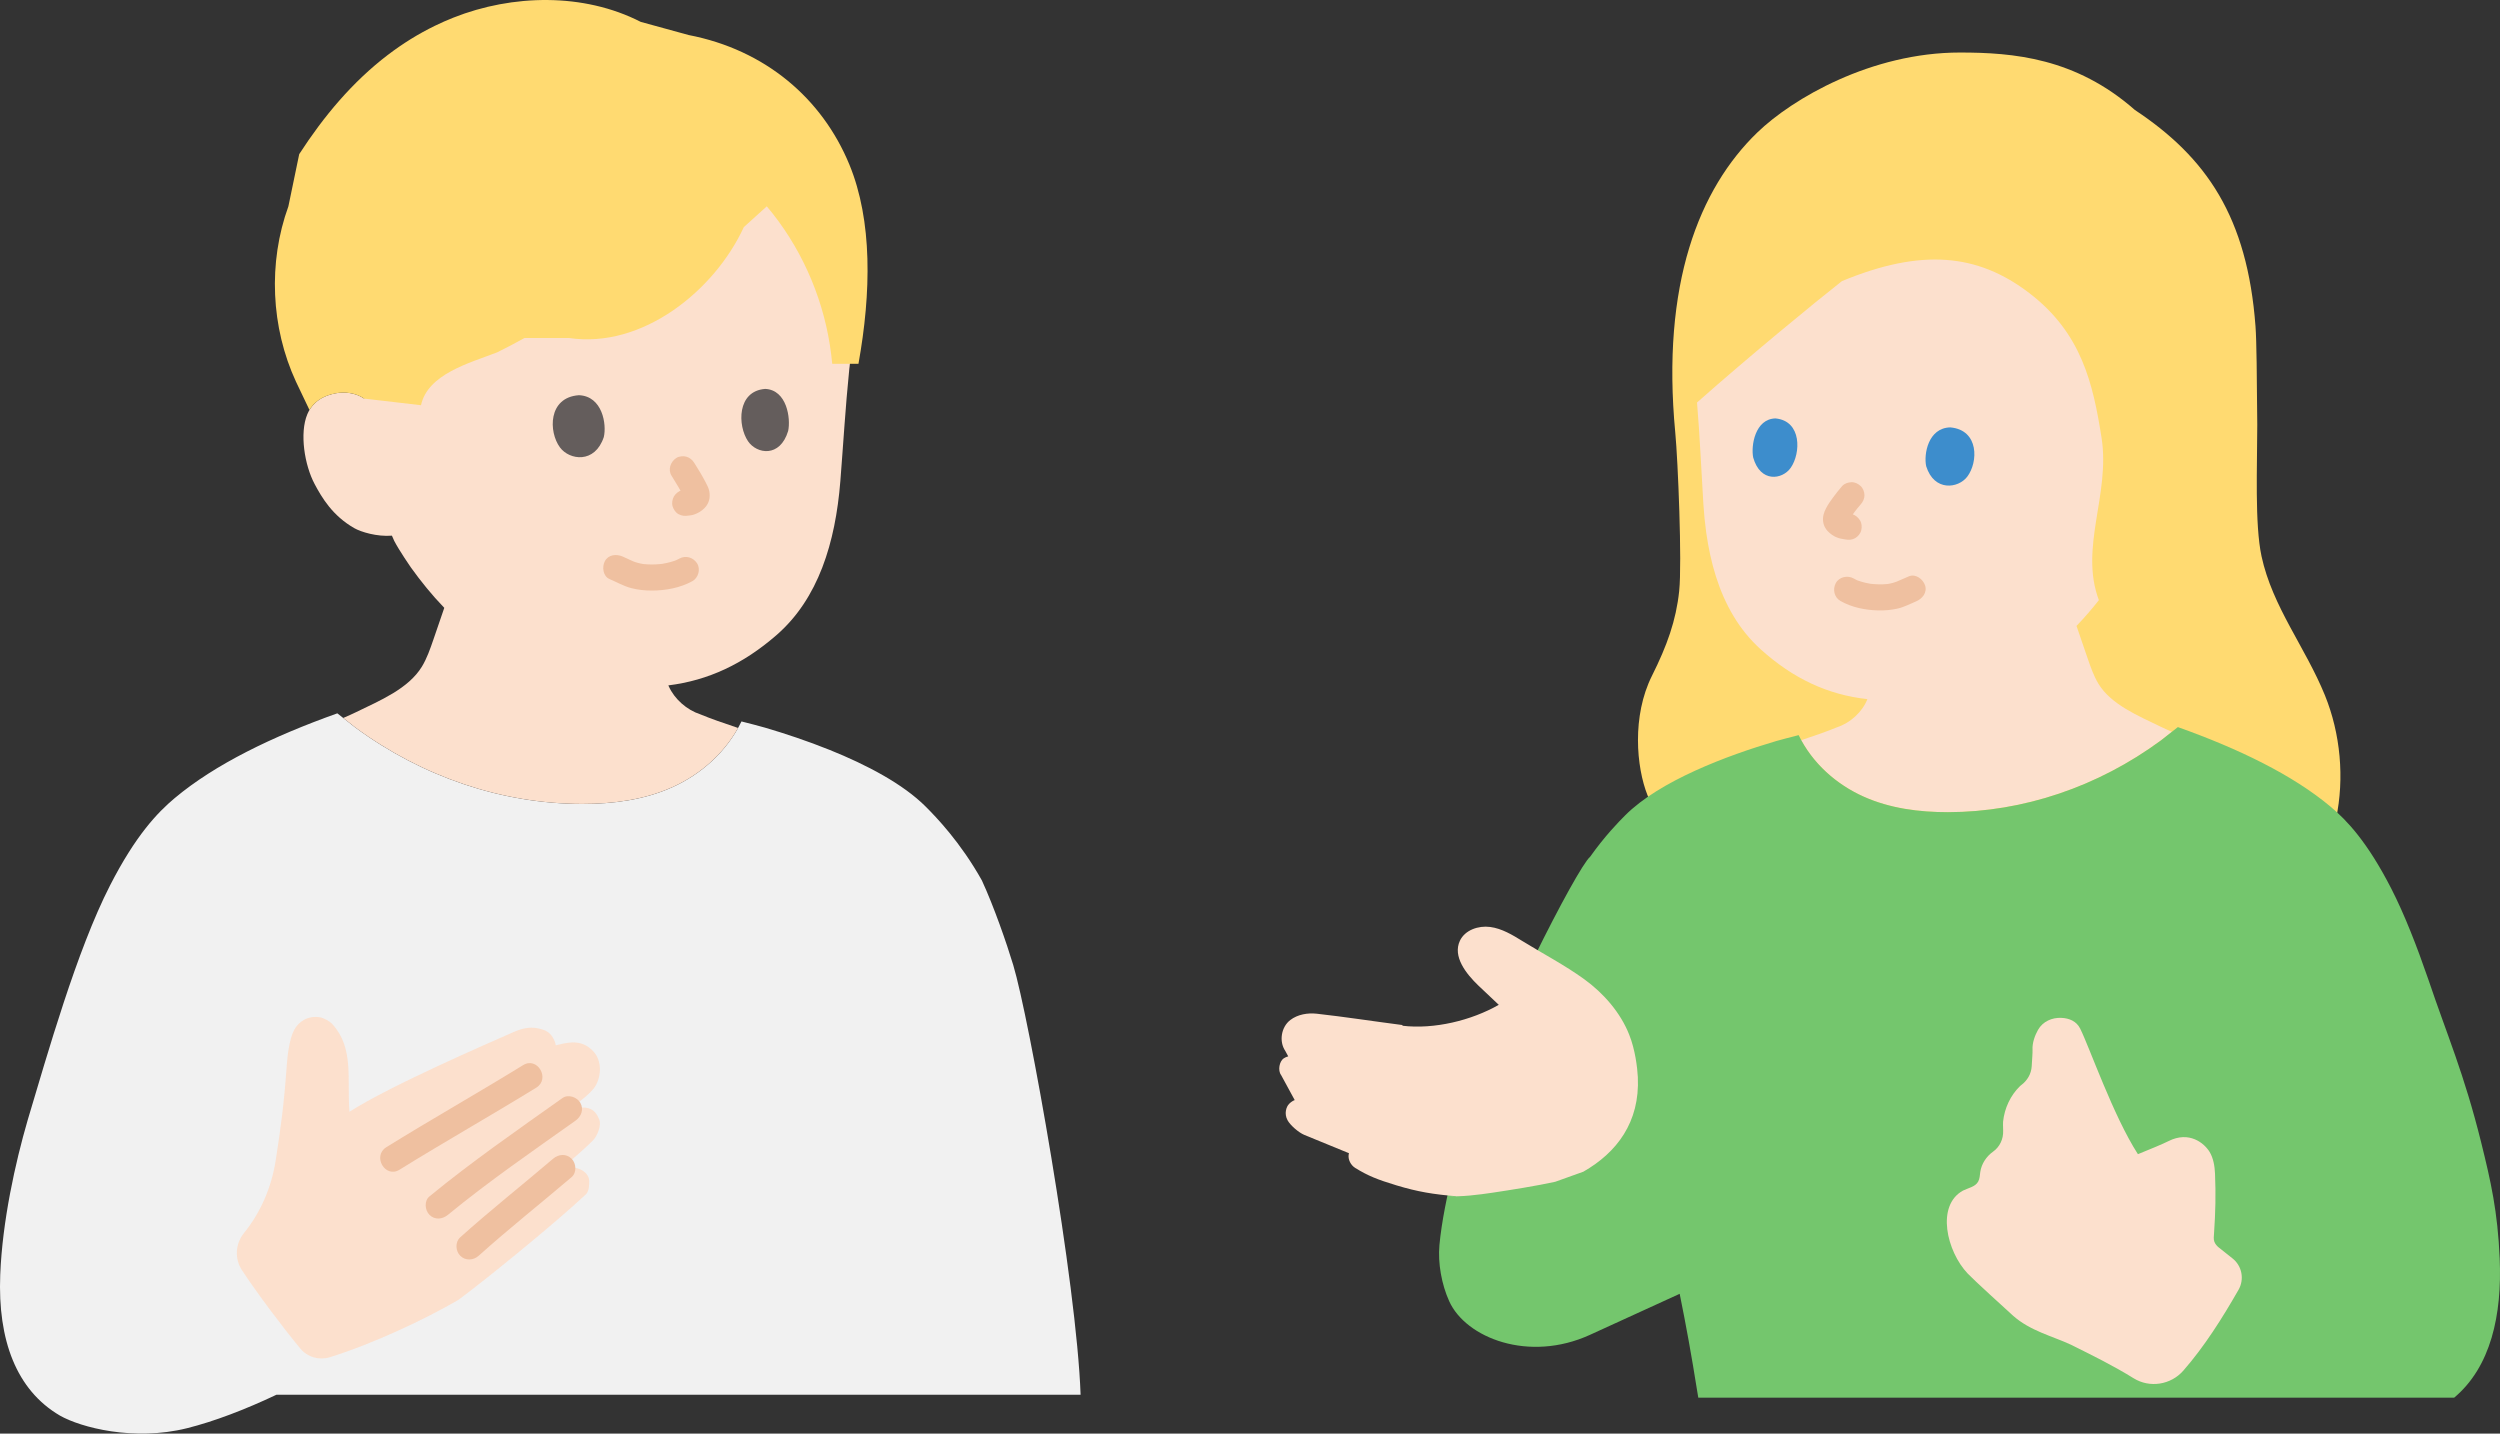
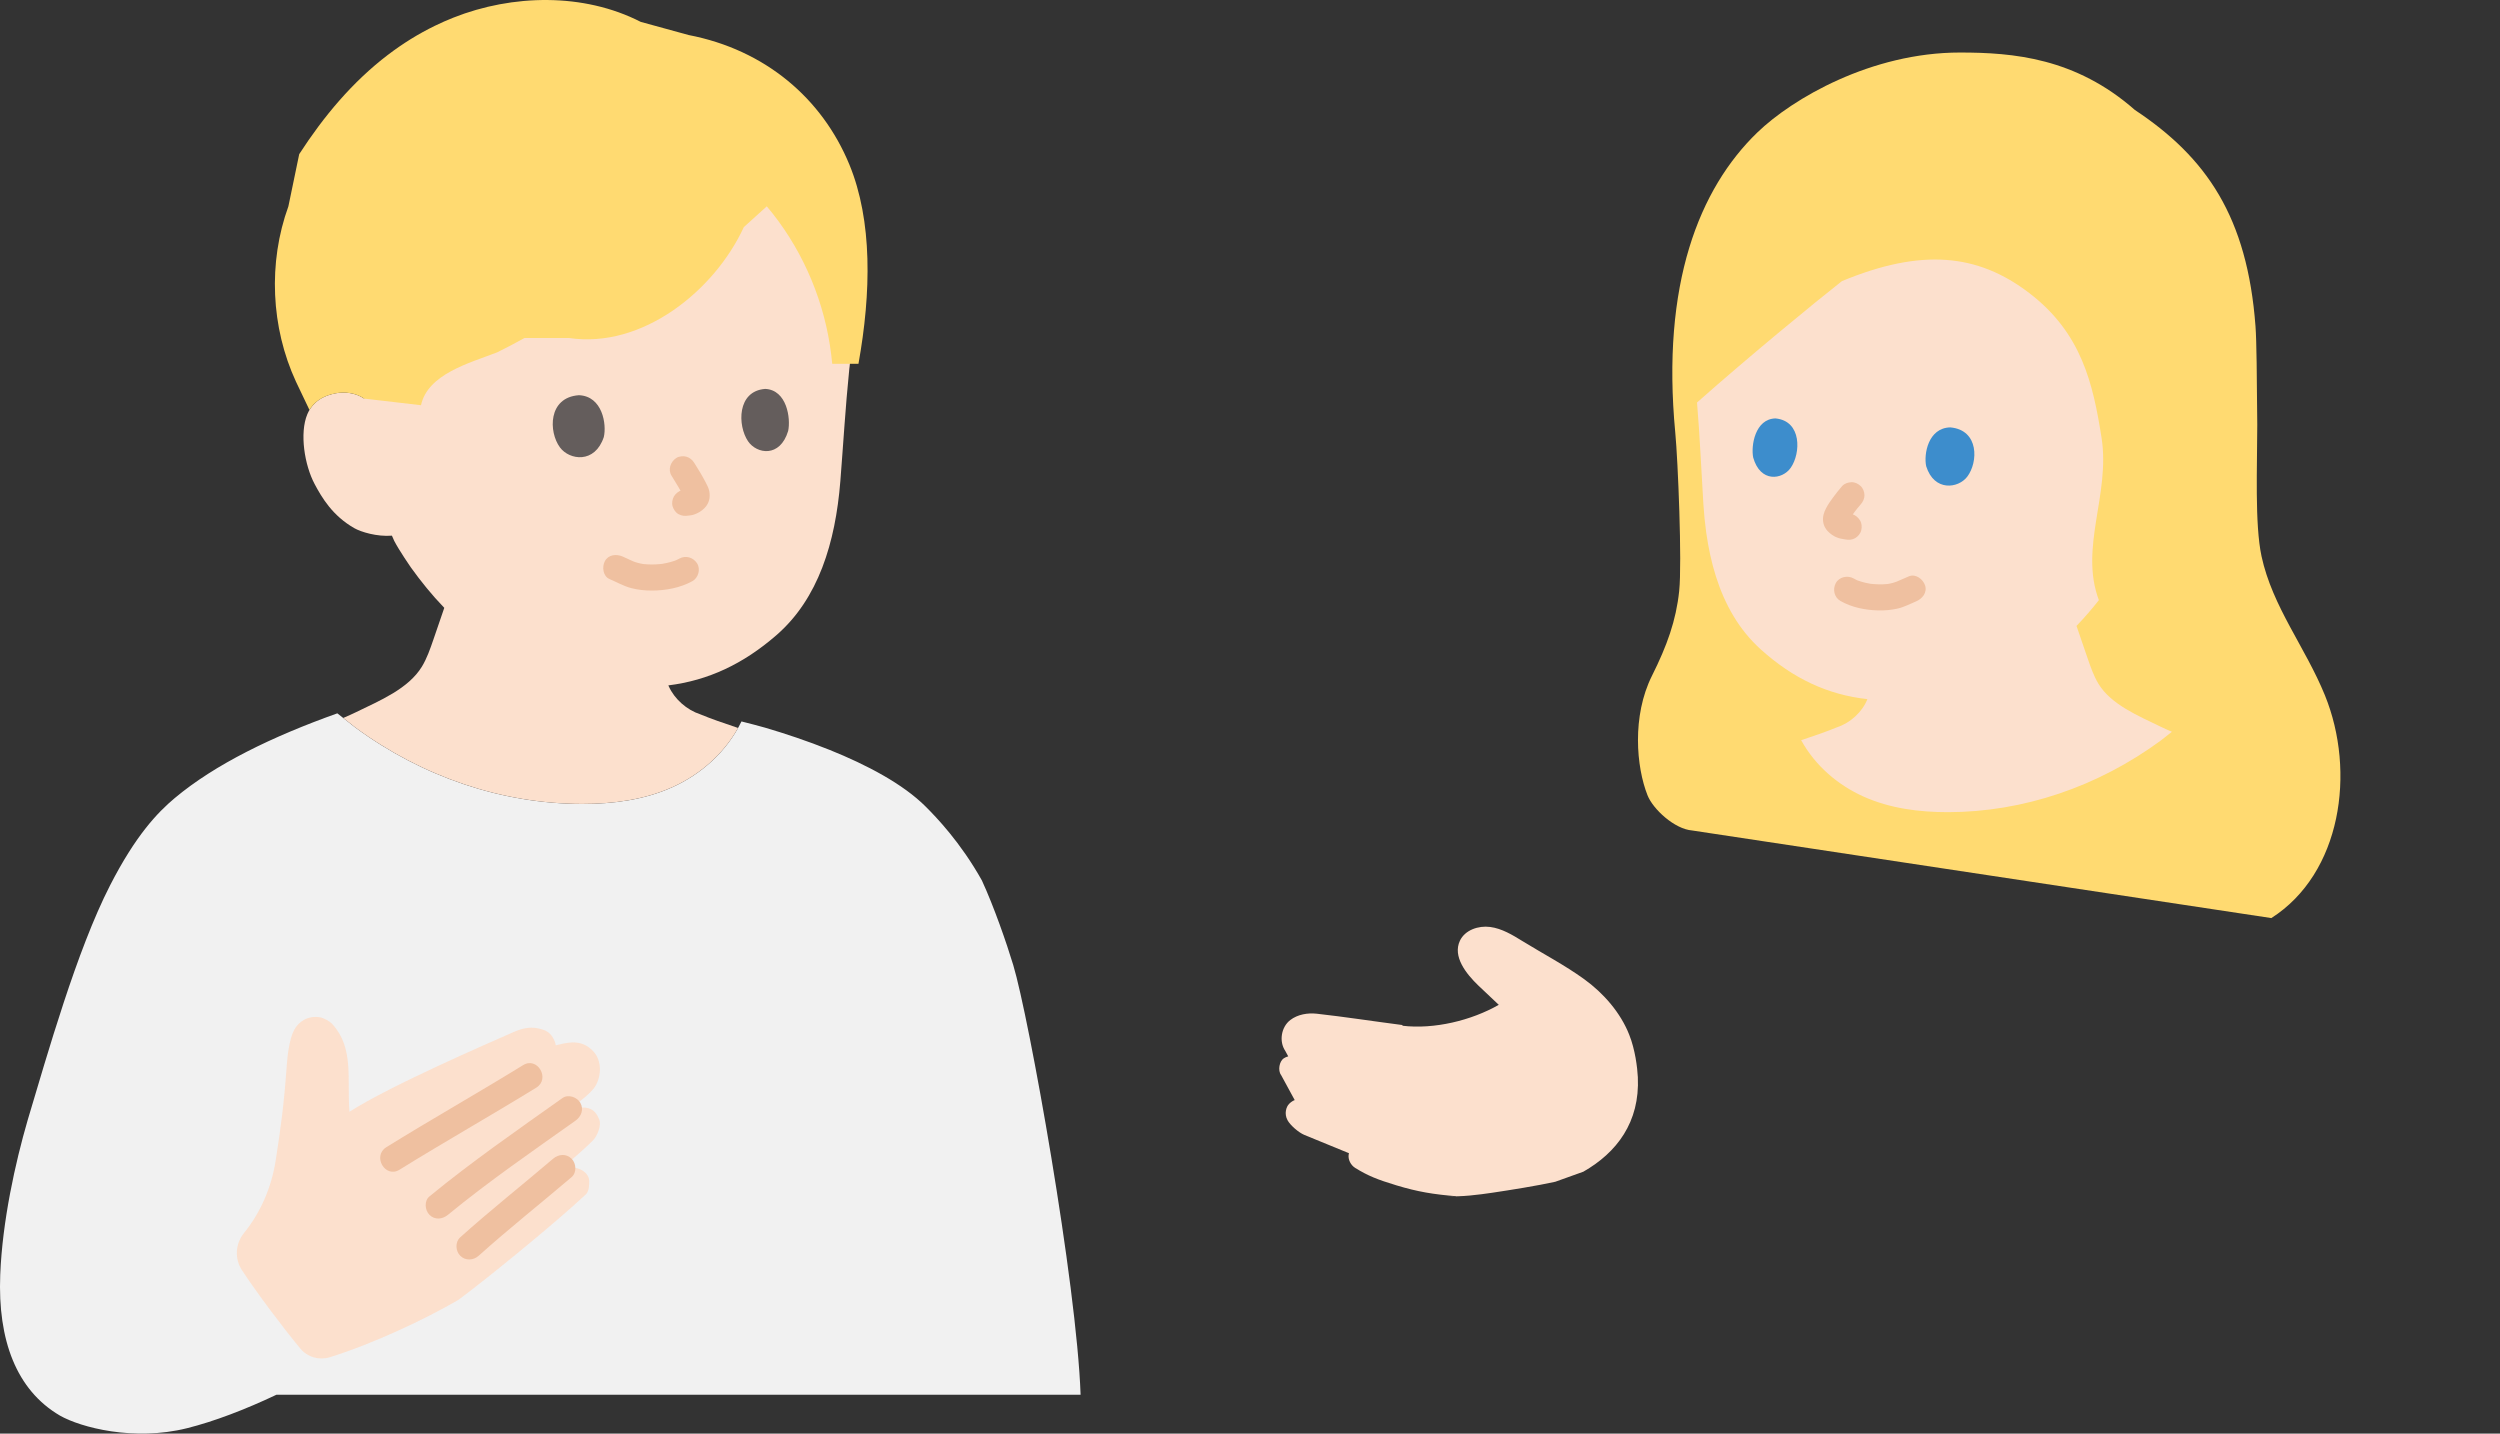
<svg xmlns="http://www.w3.org/2000/svg" id="b" width="383.392" height="219.849" viewBox="0 0 383.392 219.849">
  <rect x="0" y="0" width="383.392" height="219.849" fill="#333333" stroke="none" />
  <defs>
    <style>.d{fill:#3d8dcc;}.e{fill:#74c66d;}.f{fill:none;}.g{fill:#ffda71;}.h{fill:#fce0cd;}.i{fill:#efc0a0;}.j{fill:#645d5c;}.k{fill:#f1f1f1;}</style>
  </defs>
  <g id="c">
    <path class="k" d="M127.242,115.006c5.657,2.279,11.236,5.203,14.747,8.721,1.536,1.539,5.293,5.403,8.587,11.288,1.85,4.01,3.791,9.608,4.811,12.978,2.4,7.93,9.74,48.814,10.33,65.9H42.395c-4.74,2.25-9.594,4.106-13.726,5.135-8.136,2.025-16.258-.106-19.48-1.939C2.511,213.179-.358,205.526.036,195.512c.324-8.249,2.306-17.185,4.209-23.74,3.018-10.07,7.508-25.981,12.633-35.991,3.923-7.663,7.27-11.168,9.913-13.384,6.198-5.195,14.989-9.455,24.941-13.002.524.412.829.653.829.653l1.917,1.511c10.3,7.586,22.523,11.713,34.786,11.731,4.695,0,9.459-.596,13.827-2.561,4.367-1.965,8.345-5.397,10.618-10.092,1.104.28,2.858.731,3.608.952,3.042.895,6.498,2.038,9.925,3.419Z" />
    <path class="h" d="M70.276,199.358c-5.061,2.945-13.077,6.734-19.705,8.783-1.633.505-3.412-.002-4.503-1.317-2.676-3.225-6.677-8.547-8.965-12.038-1.156-1.763-1.01-4.051.313-5.692.021-.026.042-.052.062-.077,2.559-3.185,4.175-7.027,4.804-11.065.764-4.904,1.279-8.649,1.693-14.53.109-1.545.397-4.053,1.114-5.426.732-1.4,2.158-2.245,3.89-2.002.643.09,1.535.575,1.975,1.052,3.371,3.65,2.246,8.475,2.634,13.452,6.398-4.082,21.169-10.452,25.111-12.198,1.185-.525,2.426-.865,3.697-.615,1.342.264,2.007.616,2.575,1.78.143.293.227.574.266.842.387-.093.621-.148.621-.148,1.645-.391,3.55-.695,5.191,1.137,1.228,1.382,1.208,3.599.286,5.216-.683,1.195-2.953,2.815-4.071,3.61-.046.033-.093.066-.139.099,3.204-.924,4.147-.043,4.756,1.418.427,1.025-.364,2.683-.956,3.269-1.133,1.121-2.782,2.578-4.683,4.2,3.157-.475,4.072,1.152,4.111,1.872.036.671-.003,1.704-.49,2.166-4.508,4.278-15.933,13.556-19.587,16.211" />
    <path class="g" d="M259.509,127.359c-2.717-.209-6.008-3.276-6.846-5.383-1.725-4.338-2.418-12.148.679-18.343,2.299-4.599,3.694-8.452,4.171-12.987.46-4.367-.19-20.009-.596-24.278-2.172-22.82,3.671-37.435,12.579-46.048,5.37-5.192,17.471-12.265,31.067-12.265,8.172,0,17.731.809,26.833,8.807,10.97,7.27,17.251,16.397,18.501,33.179.171,2.299.209,7.675.271,15.073,0,6.31-.403,15.272.652,20.185,1.663,7.742,6.739,13.988,9.721,21.324,4.789,11.781,2.506,27.326-8.214,34.169l-88.819-13.433Z" />
    <path class="h" d="M261.663,81.681c.327,2.331.809,4.581,1.482,6.71,1.382,4.365,3.571,8.218,6.894,11.21,4.938,4.445,10.215,6.94,16.337,7.617-.77,1.973-2.63,3.657-4.661,4.316-1.425.601-3.429,1.291-5.493,1.981,2.186,3.976,5.701,6.906,9.534,8.631,4.102,1.846,8.577,2.405,12.986,2.405,11.516-.017,22.996-3.892,32.669-11.017,0,0,1.252-.987,1.664-1.311-.645-.276-1.261-.551-1.817-.823-3.373-1.648-7.51-3.347-9.459-6.558-.721-1.193-1.176-2.523-1.631-3.837-.574-1.674-1.149-3.348-1.722-5.021,1.24-1.279,2.363-2.59,3.429-3.947-3.021-8.088,1.78-16.188.411-24.914-1.31-8.31-3.05-16.03-11.07-22.17-7.935-6.083-16.576-6.887-28.747-1.839-3.925,3.074-14.196,11.503-22.218,18.611.446,5.327.665,10.631.971,15.533.093,1.499.237,2.976.44,4.422Z" />
    <path class="f" d="M332.711,24.405c5.204,5.154,7.637,10.92,9.12,17.907.744,3.517.958,7.131.595,10.698-.393,3.841-1.007,12.891-4.039,17.629" />
    <path class="f" d="M326.225,19.223c-8.773-6.692-17.056-8.527-25.403-8.402-13.226.199-24.023,4.929-31.432,13.063-4.278,4.696-7.477,11.626-8.826,17.854-1.268,5.852-1.584,14.754-.323,22.193" />
    <path class="i" d="M282.243,92.16c1.734.994,3.808,1.402,5.789,1.453.997.026,2.015-.066,2.987-.286.493-.112.957-.29,1.422-.486.294-.124.586-.251.877-.382.109-.049.217-.098.326-.147.034-.015.578-.242.182-.08.965-.393,1.757-1.348,1.397-2.46-.301-.931-1.423-1.82-2.46-1.397-.574.234-1.139.487-1.705.739-.038.017-.379.158-.157.07.22-.087-.108.038-.147.052-.177.065-.356.121-.538.17-.197.053-.396.096-.596.132-.087.016-.195.015-.277.045.112-.041.377-.041.105-.019-.421.034-.84.058-1.263.052-.409-.006-.812-.047-1.219-.076-.29-.021.363.06.078.013-.1-.017-.2-.031-.3-.048-.222-.038-.442-.082-.661-.133-.374-.087-.744-.193-1.106-.322-.071-.025-.447-.115-.143-.047.258.057.011.006-.065-.032-.171-.084-.339-.169-.505-.264-.908-.52-2.229-.243-2.736.718-.503.952-.252,2.181.718,2.736h0Z" />
    <path class="d" d="M295.396,71.506c-.402-1.825.291-5.891,3.693-5.963,4.455.393,4.286,5.364,2.595,7.568-1.385,1.805-5.063,2.301-6.287-1.606Z" />
    <path class="d" d="M268.863,70.164c-.36-1.829.293-5.91,3.409-5.997,4.079.374,3.902,5.361,2.343,7.579-1.277,1.817-4.647,2.33-5.752-1.583Z" />
    <path class="f" d="M283.929,75.945c-.401.606-1.35,2.105-1.765,2.906-.224.388-.466.916-.169,1.251.599.676,1.114.609,1.514.693" />
    <path class="i" d="M282.515,74.531c-.51.579-.984,1.193-1.443,1.813-.377.508-.737,1.031-1.03,1.593-.343.658-.551,1.321-.451,2.068.123.912.675,1.538,1.403,2.045.372.259.827.442,1.266.549.236.057.478.078.717.126.533.105,1.06.08,1.541-.202.415-.243.811-.718.919-1.195.117-.512.091-1.087-.202-1.541-.271-.42-.688-.819-1.195-.919-.377-.075-.749-.107-1.11-.252l.478.202c-.152-.067-.291-.145-.426-.242l.405.313c-.121-.095-.233-.196-.328-.318l.313.405c-.025-.037-.045-.076-.06-.117l.202.478c-.015-.041-.025-.083-.03-.127l.071.532c-.005-.07-.004-.132.003-.202l-.071.532c.02-.122.055-.236.099-.351l-.202.478c.337-.793.888-1.506,1.409-2.185l-.313.405c.278-.36.563-.714.863-1.055.353-.401.586-.867.586-1.414,0-.491-.218-1.076-.586-1.414-.381-.35-.882-.61-1.414-.586-.511.023-1.065.189-1.414.586h0Z" />
    <path class="f" d="M329.991,66.572c1.271-.822,2.825-.954,4.09-.7,2.755.552,3.699,2.176,4.066,3.097,1.095,2.754.266,7.349-1.228,10.034-1.053,1.899-2.645,4.524-5.854,6.266-1.31.707-5.182,1.714-7.743.287" />
-     <path class="e" d="M383.343,192.972c-.311-7.185-1.348-11.756-2.835-17.757-2.632-10.618-5.255-16.54-8.094-24.974-1.752-5.086-3.668-10.01-5.689-13.958-3.684-7.197-6.827-10.489-9.31-12.569-5.821-4.879-14.077-8.88-23.425-12.21-.49.386-.777.612-.777.612l-1.801,1.419c-9.673,7.125-21.153,11-32.669,11.017-4.409,0-8.884-.56-12.986-2.406-4.078-1.835-7.795-5.033-9.922-9.409-1.039.264-2.725.697-3.438.907-7.571,2.227-17.877,6.096-23.172,11.401-1.031,1.033-3.129,3.184-5.371,6.349-1.996,1.671-14.738,26.565-18.282,38.361-1.338,4.453-4.162,14.025-4.826,21.189-.256,2.767.34,6.055,1.5,8.611,2.562,5.644,12.222,9.417,21.555,5.167,0,0,7.165-3.277,13.789-6.307.98,4.822,1.854,9.665,2.621,14.524,0,0,.086.516.234,1.406h115.916c5.613-4.712,7.362-12.645,6.982-21.374Z" />
    <path class="h" d="M221.971,183.434c2.079.14,4.854-.217,6.915-.525,2.747-.41,6.921-1.076,9.632-1.68l4.297-1.541c5.125-2.925,8.683-7.592,8.359-14.491-.068-1.455-.41-4.237-1.319-6.508-1.316-3.363-3.927-6.373-6.916-8.532-3.001-2.168-6.302-3.887-9.453-5.83-1.548-.955-3.156-1.932-4.959-2.171-1.803-.239-3.865.468-4.64,2.113-1.135,2.411.926,5.047,2.85,6.89,1.03.987,2.066,1.966,3.11,2.937-4.212,2.404-9.895,3.786-14.79,3.208l.039-.104c-4.6-.594-8.953-1.273-13.15-1.739-1.411-.157-2.941.103-4.069.966-1.403,1.072-1.761,3.282-.768,4.743l.446.828c-.252.072-.488.173-.691.308-.661.441-.942,1.855-.393,2.572l2.08,3.827c-.285.11-.569.293-.849.571-.461.457-.795,1.528-.245,2.529.416.756,1.651,1.849,2.565,2.239l6.855,2.81c-.024.059-.038.122-.049.185-.128.792.325,1.652,1.007,2.074,1.904,1.177,3.361,1.777,6.349,2.677,3.228.973,5.594,1.371,9.292,1.674" />
-     <path class="h" d="M308.519,201.592c-1.019-.924-5.756-5.228-6.754-6.278-3.229-3.397-4.894-10.454-.718-12.732.819-.403,1.86-.571,2.314-1.362.256-.446.254-.987.329-1.495.187-1.251.937-2.384,1.966-3.115s1.589-1.946,1.54-3.206c-.026-.672-.024-1.256-.011-1.382.213-2.047,1.123-4.034,2.609-5.468.046-.044.102-.09.165-.137.937-.694,1.553-1.735,1.618-2.899.059-1.066.148-2.114.125-2.494-.065-1.097.378-2.265.839-3.079.746-1.319,2.17-1.905,3.558-1.848,1.232.05,2.335.501,2.911,1.649,1.426,2.843,5.068,13.387,8.856,19.256,1.91-.773,3.881-1.593,4.674-1.996,3.202-1.626,5.501.324,6.303,1.625.6.974.798,2.224.846,3.367.132,3.175.075,5.84-.153,9.179-.029.425-.096.866.057,1.264.133.344.382.639.67.87.72.578,1.412,1.131,2.088,1.658,1.473,1.149,1.874,3.207.945,4.829-2.505,4.371-5.212,8.668-8.462,12.394-1.914,2.195-5.162,2.707-7.635,1.171-3.054-1.896-6.245-3.47-9.615-5.146-2.808-1.307-6.244-2.11-8.873-4.45,0,0-.069-.062-.193-.175Z" />
    <path class="h" d="M55.858,61.128c-1.338-.899-2.99-1.068-4.342-.821-2.943.537-3.978,2.248-4.386,3.221-1.217,2.912-.42,7.819,1.121,10.706,1.086,2.041,2.732,4.865,6.116,6.78,1,.563,3.429,1.318,5.738,1.133.196.444.353.804.353.804.763,1.477,2.54,4.049,2.54,4.049,1.557,2.163,3.206,4.222,5.136,6.216-.561,1.637-1.123,3.275-1.685,4.914-.484,1.398-.969,2.815-1.736,4.085-2.075,3.418-6.48,5.228-10.072,6.982-.613.3-1.294.604-2.008.908.331.26,1.845,1.453,1.845,1.453,10.3,7.586,22.523,11.713,34.786,11.731,4.695,0,9.459-.596,13.827-2.561,4.05-1.823,7.766-4.907,10.097-9.091-2.179-.729-4.289-1.457-5.794-2.091-2.056-.667-3.948-2.321-4.835-4.296,0,0-.026-.059-.062-.142,6.127-.76,11.498-3.29,16.574-7.702,6.432-5.591,9.048-14.184,9.802-23.621.434-5.442.777-11.354,1.379-17.268,0,0,4.645-29.481-27.188-29.481-49.5,0-47.205,34.093-47.205,34.093Z" />
    <path class="f" d="M60.748,10.789c9.465-6.962,18.317-8.761,27.201-8.473,14.077.457,25.483,5.694,33.22,14.491,4.467,5.079,7.744,12.516,9.065,19.171,1.241,6.254,1.412,15.737-.068,23.633" />
    <path class="f" d="M53.747,16.186c-5.637,5.39-8.334,11.484-10.042,18.895-.857,3.731-1.152,7.574-.832,11.378.347,4.096.833,13.743,3.973,18.844" />
    <path class="f" d="M53.747,16.186c-5.637,5.39-8.334,11.484-10.042,18.895-.857,3.731-1.152,7.574-.832,11.378.347,4.096.833,13.743,3.973,18.844" />
    <path class="f" d="M60.748,10.789c9.465-6.962,18.317-8.761,27.201-8.473,14.077.457,25.483,5.694,33.22,14.491,4.467,5.079,7.744,12.516,9.065,19.171,1.241,6.254,1.412,15.737-.068,23.633" />
    <path class="g" d="M59.505,8.398c-5.43,4.135-9.871,9.442-13.619,15.242l-1.659,8.001c-3.131,8.62-2.685,18.569,1.156,26.88l2.076,4.353c.566-.953,1.699-2.137,4.057-2.567,1.352-.247,3.004-.078,4.342.821l8.706,1.014c1.038-4.789,7.435-6.471,11.667-8.103,1.367-.676,2.781-1.411,4.208-2.207h6.807c11.256,1.689,22.342-7.26,26.826-17.007l3.522-3.183c5.045,5.978,8.438,13.429,9.671,21.258.151.959.27,1.922.365,2.888h4.022c1.963-10.918,2.156-21.945-1.4-30.566-4.187-10.151-12.913-17.583-24.642-19.851l-7.354-2.02c-8.77-4.491-19.689-4.224-28.71-.655-.97.384-1.925.806-2.863,1.263-2.571,1.253-4.956,2.748-7.176,4.439Z" />
    <path class="i" d="M104.164,85.673c-.157.087-.317.165-.479.243-.272.133.031-.06.089-.037-.04-.016-.227.086-.272.102-.407.145-.824.26-1.246.353-.207.046-.415.086-.624.121-.048.008-.401.063-.133.024s-.088.009-.137.014c-.458.048-.919.074-1.381.075-.425.001-.847-.025-1.271-.062-.344-.03.068-.017.074.014-.002-.013-.271-.044-.298-.049-.192-.035-.383-.076-.573-.124-.181-.046-.36-.098-.537-.159-.045-.016-.476-.182-.243-.087.206.084-.14-.065-.175-.081-.489-.224-.971-.461-1.465-.673-.959-.411-2.189-.318-2.736.718-.454.859-.309,2.297.718,2.736,1.095.469,2.149,1.077,3.306,1.384,1.032.274,2.133.385,3.2.382,2.116-.005,4.332-.414,6.201-1.442.918-.505,1.292-1.845.718-2.736-.599-.93-1.755-1.258-2.736-.718h0Z" />
    <path class="j" d="M92.598,67.024c.462-1.936-.201-6.277-3.82-6.417-4.751.335-4.663,5.631-2.903,8.009,1.441,1.948,5.347,2.544,6.724-1.593Z" />
    <path class="j" d="M120.87,66.089c.417-1.94-.202-6.297-3.518-6.448-4.35.323-4.254,5.634-2.635,8.026,1.325,1.958,4.904,2.567,6.153-1.578Z" />
    <path class="i" d="M102.996,72.972c.345.543.678,1.093,1.004,1.648.35.596.717,1.199.997,1.833l-.202-.478c.06.147.106.293.129.45l-.071-.532c.006.075.006.141-.001.216l.071-.532c-.006.046-.018.091-.034.134l.202-.478c-.017.044-.039.085-.066.124l.313-.405c-.112.139-.244.258-.385.367l.405-.313c-.12.086-.244.158-.379.218l.478-.202c-.166.065-.335.104-.512.129l.532-.071c-.309.04-.62.069-.926.124-.467.083-.964.525-1.195.919-.251.429-.357,1.061-.202,1.541.157.484.457.951.919,1.195.5.264.985.3,1.541.202.047-.008.094-.015.141-.022l-.532.071c.413-.051.841-.069,1.237-.208.602-.211,1.144-.531,1.591-.992.698-.72.9-1.585.731-2.55-.084-.481-.319-.924-.542-1.354-.543-1.046-1.157-2.06-1.789-3.054-.276-.435-.692-.78-1.195-.919-.479-.132-1.116-.072-1.541.202-.883.569-1.318,1.792-.718,2.736h0Z" />
    <path class="i" d="M80.226,163.343c-6.943,4.279-14.049,8.289-20.98,12.588-2.183,1.354-.177,4.816,2.019,3.454,6.931-4.299,14.037-8.309,20.98-12.588,2.188-1.348.181-4.81-2.019-3.454h0Z" />
    <path class="i" d="M86.254,168.396c-6.887,4.894-13.861,9.711-20.392,15.079-.835.686-.711,2.117,0,2.828.826.826,1.991.688,2.828,0,6.267-5.151,12.975-9.758,19.583-14.454.879-.625,1.297-1.745.718-2.736-.508-.869-1.851-1.346-2.736-.718h0Z" />
    <path class="i" d="M84.828,177.694c-4.734,4.035-9.62,7.898-14.248,12.056-.804.722-.735,2.093,0,2.828.799.799,2.023.724,2.828,0,4.628-4.158,9.515-8.021,14.248-12.056.822-.701.721-2.107,0-2.828-.815-.815-2.004-.703-2.828,0h0Z" />
  </g>
</svg>